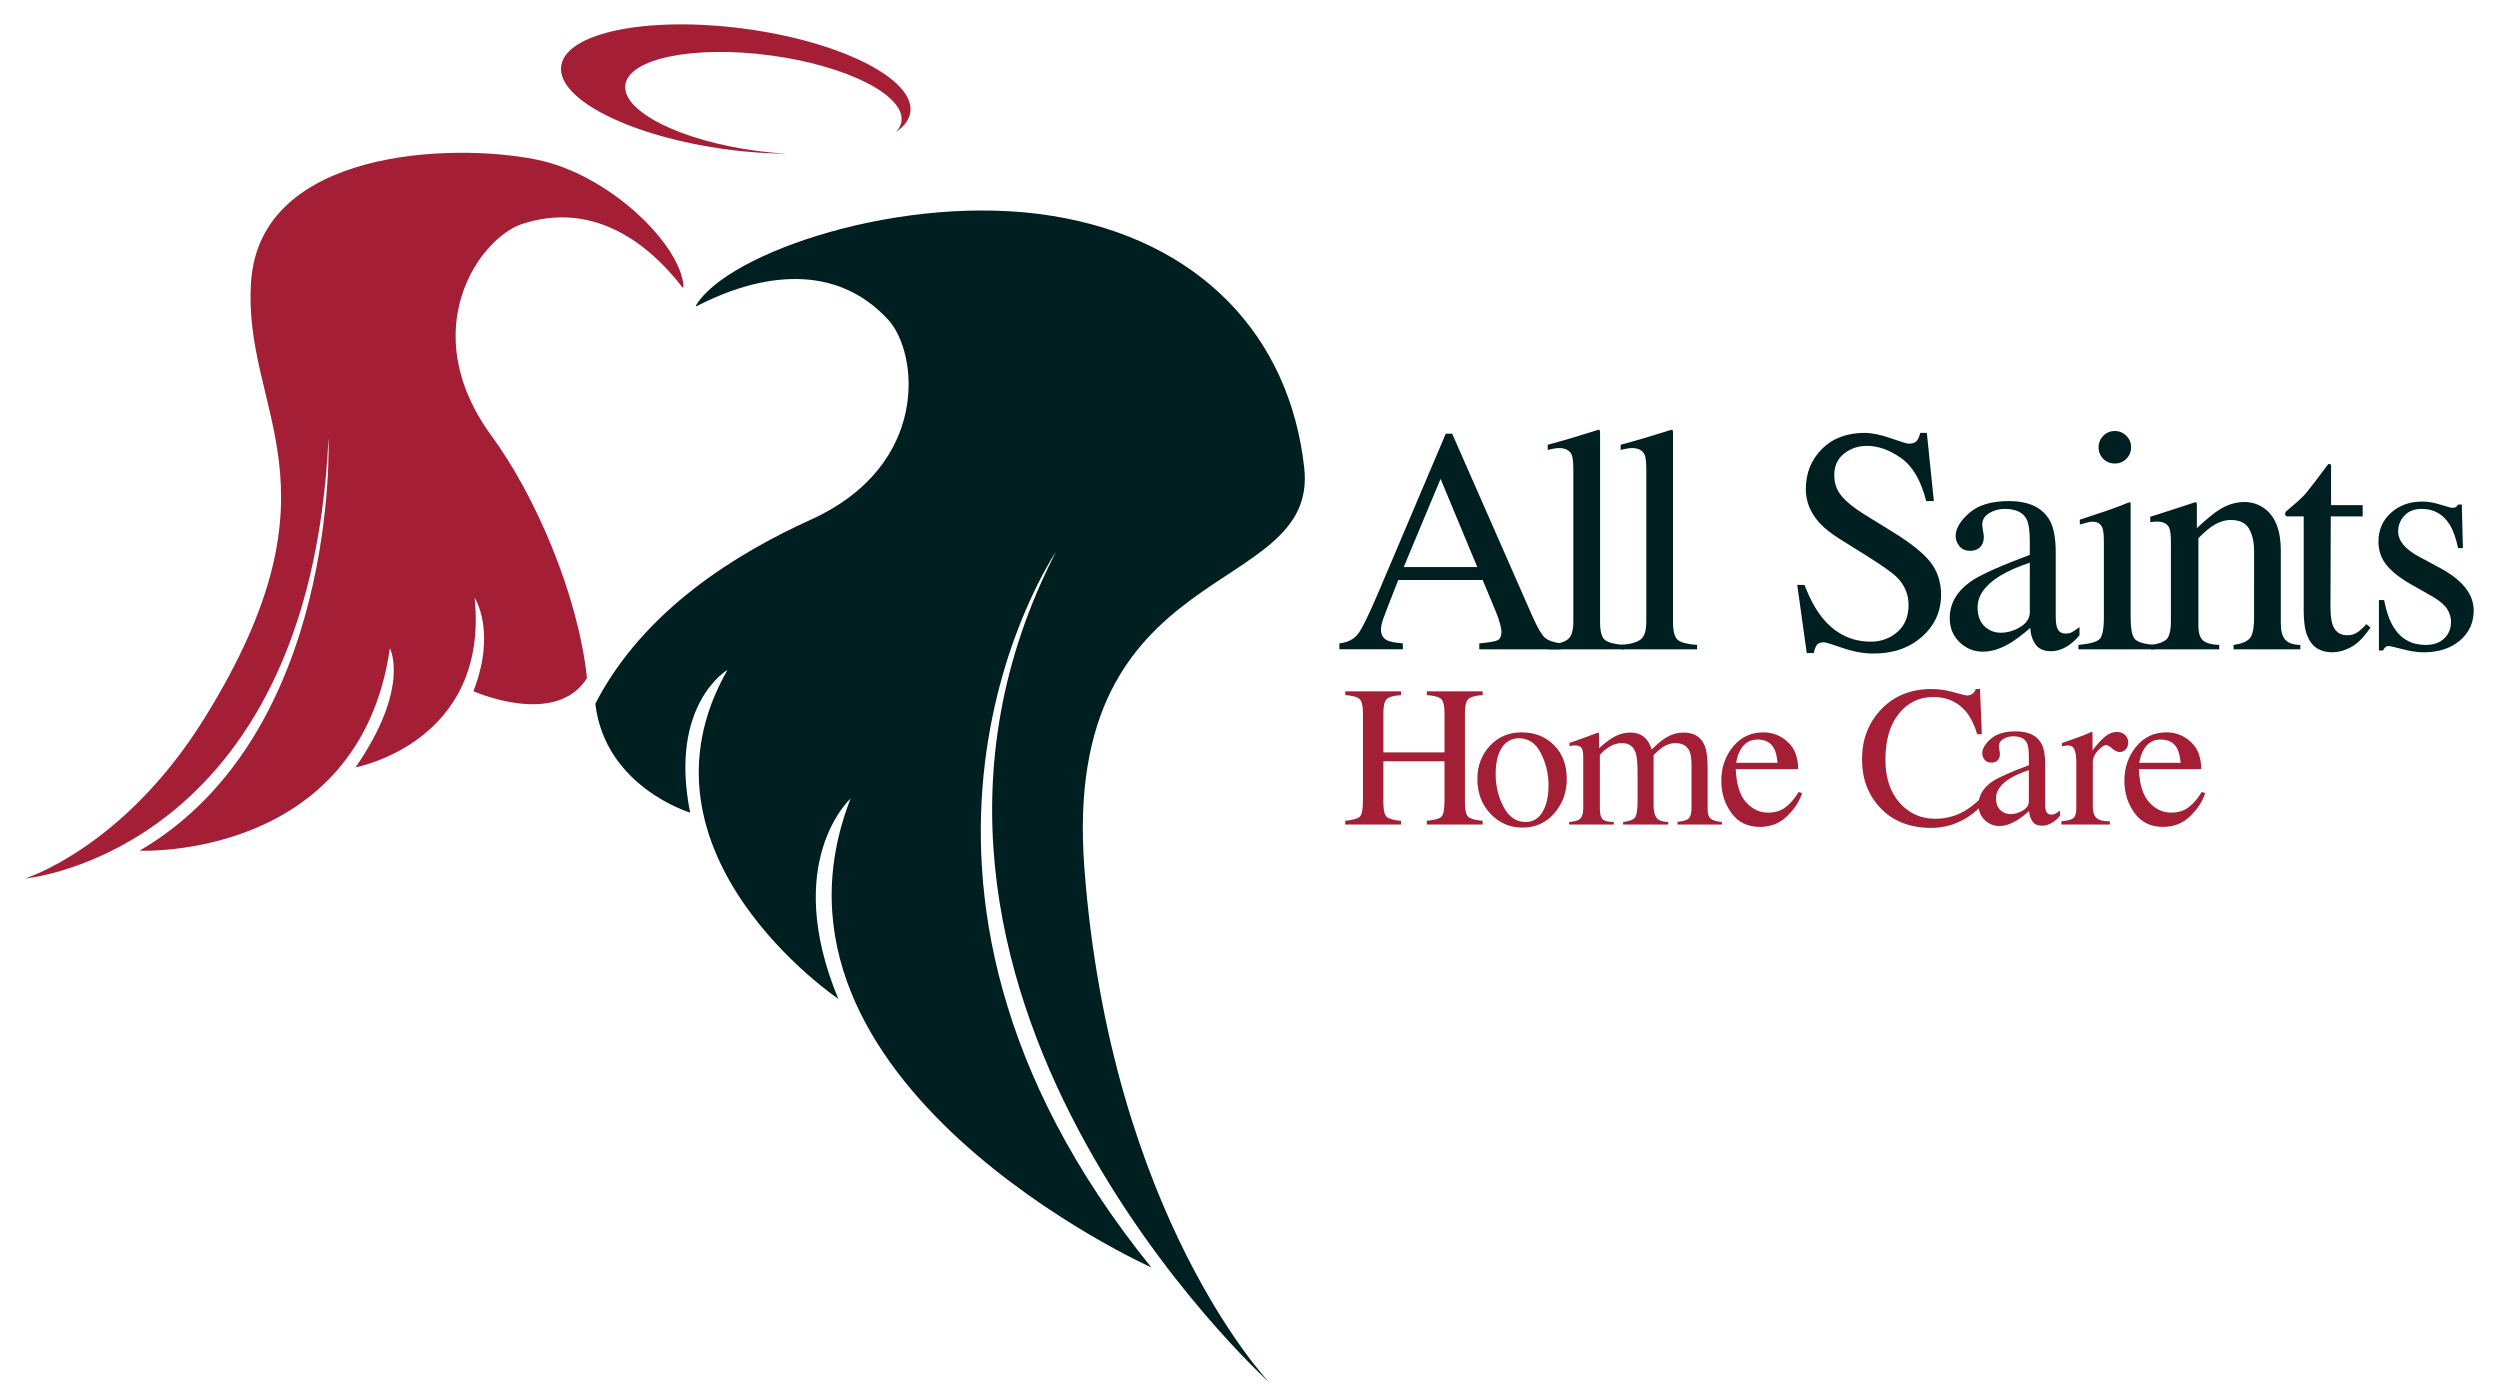
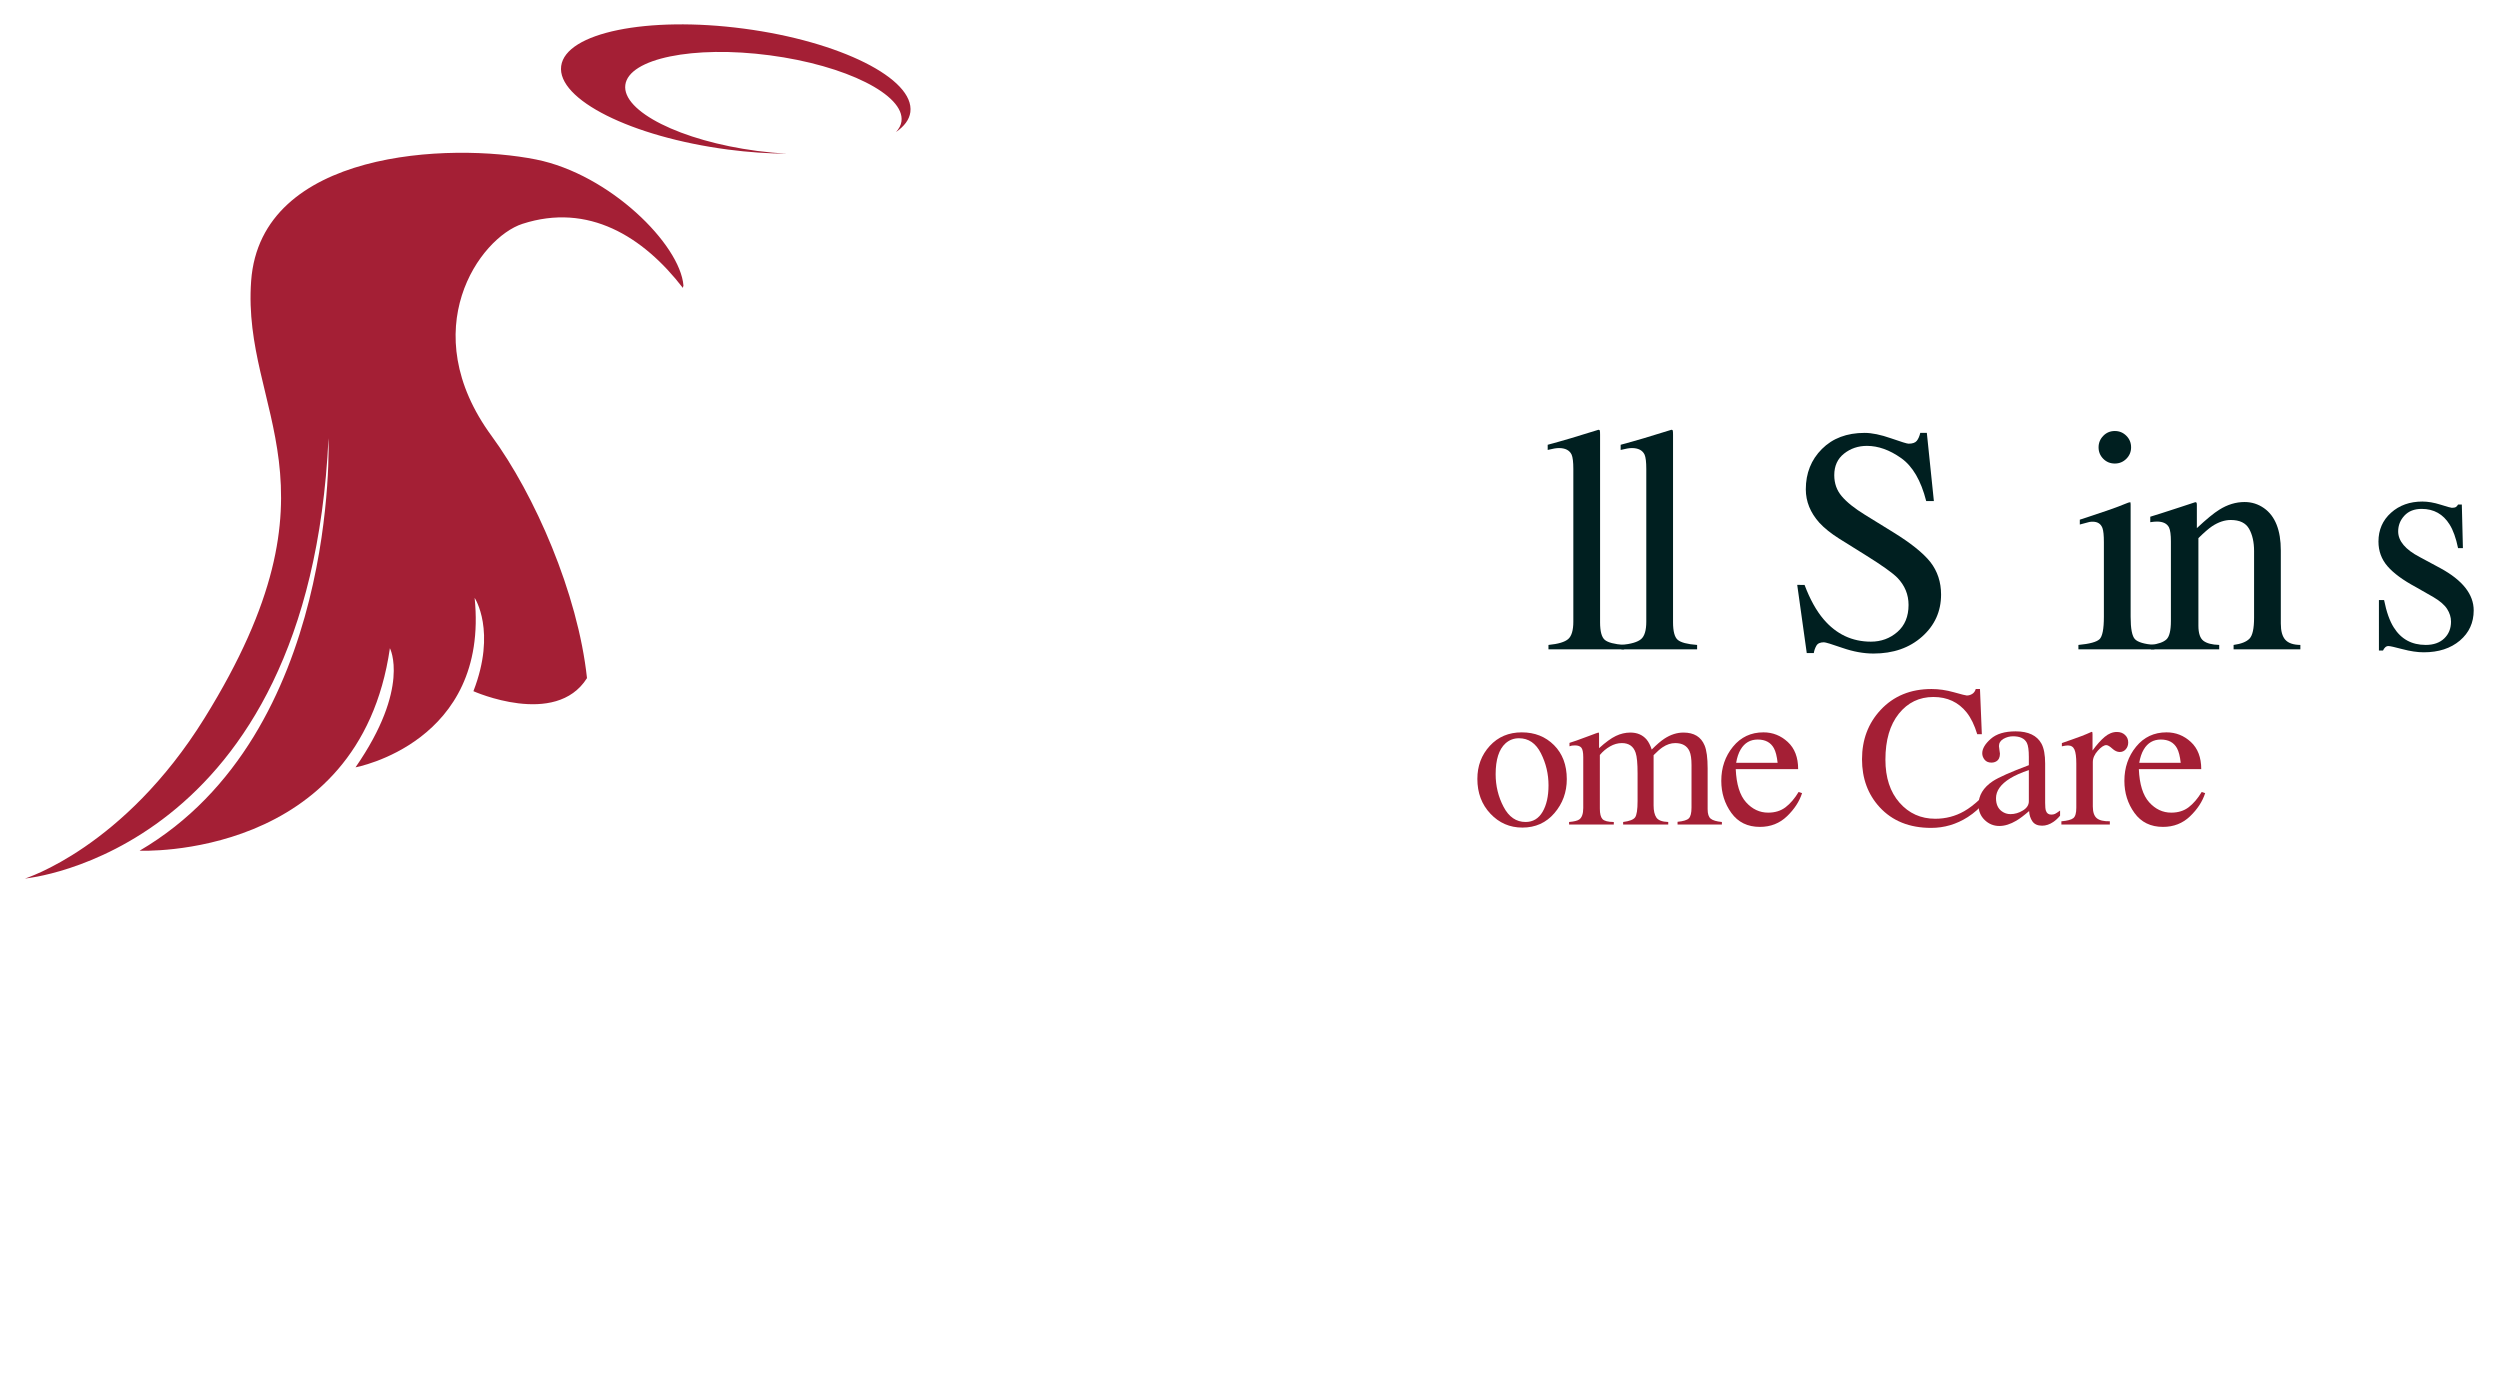
<svg xmlns="http://www.w3.org/2000/svg" version="1.1" id="Layer_1" x="0px" y="0px" viewBox="0 0 216.288 121.04" style="enable-background:new 0 0 216.288 121.04;" xml:space="preserve">
  <g>
    <path style="fill:#A41F35;" d="M42.538,37.727c-6.725-9.176-1.042-17.162,2.662-18.361c5.699-1.844,10.446,1.092,13.877,5.54   l0.052-0.204c-0.289-3.56-6.382-9.629-12.756-10.904c-7.403-1.48-23.832-0.837-24.646,10.517   c-0.814,11.354,8.552,17.533-4.037,37.819C10.725,73.36,2.161,76.006,2.161,76.006s24.56-2.185,26.26-38.092   c0,0,0.969,25.539-16.343,35.684c0,0,18.999,0.86,21.654-17.518c0,0,1.806,3.399-2.974,10.305c0,0,11.579-2.125,10.305-14.66   c0,0,1.912,2.868-0.106,8.074c0,0,7.115,3.177,9.827-1.133C49.992,51.321,46.251,42.794,42.538,37.727z" />
-     <path style="fill:#001F20;" d="M112.838,40.491c-1.248-11.418-9.036-19.751-21.816-21.816s-28.103,3.172-30.806,7.748l-0.015,0.053   c0.008,0.013,0.017,0.024,0.026,0.037c5.637-2.925,12.062-3.781,16.601,1.131c2.642,2.86,3.685,12.605-6.673,17.311   c-6.327,2.874-14.436,7.756-18.652,15.928c0.854,7.218,8.205,9.419,8.205,9.419c-1.873-9.366,3.232-12.349,3.232-12.349   c-9.072,15.876,9.585,28.464,9.585,28.464c-4.938-11.909,1.065-17.33,1.065-17.33c-9.585,24.592,26.018,40.566,26.018,40.566   c-27.389-33.855-8.252-61.909-8.252-61.909C71.986,85.369,109.8,119.59,109.8,119.59s-13.743-14.411-15.991-44.58   C91.794,47.959,114.086,51.909,112.838,40.491z" />
    <path style="fill:#A41F35;" d="M65.5,13.057c-6.597-0.87-11.701-3.428-11.4-5.712c0.301-2.285,5.894-3.431,12.491-2.561   c6.597,0.87,11.701,3.428,11.4,5.712c-0.044,0.336-0.216,0.645-0.476,0.929c0.712-0.494,1.158-1.071,1.244-1.726   c0.381-2.889-6.073-6.122-14.414-7.223S48.931,2.826,48.55,5.714c-0.381,2.889,6.073,6.122,14.414,7.223   c1.781,0.235,3.498,0.347,5.111,0.36C67.241,13.251,66.38,13.173,65.5,13.057z" />
    <g>
-       <path style="fill:#001F20;" d="M115.875,56.176v-0.514c0.712-0.08,1.247-0.348,1.603-0.804c0.356-0.456,0.967-1.703,1.832-3.741    l5.772-13.597h0.552l6.903,15.707c0.46,1.04,0.827,1.684,1.103,1.93c0.275,0.247,0.737,0.415,1.387,0.504v0.514h-7.046v-0.514    c0.809-0.072,1.331-0.159,1.566-0.262c0.234-0.103,0.352-0.357,0.352-0.761c0-0.135-0.045-0.372-0.136-0.714    c-0.09-0.341-0.216-0.7-0.379-1.077l-1.109-2.665h-7.303c-0.719,1.813-1.149,2.919-1.288,3.318s-0.21,0.716-0.21,0.949    c0,0.467,0.189,0.79,0.568,0.969c0.234,0.108,0.675,0.188,1.323,0.242v0.514H115.875z M127.808,49.06l-3.176-7.63l-3.189,7.63    H127.808z" />
      <path style="fill:#001F20;" d="M133.966,55.797c0.839-0.081,1.407-0.25,1.704-0.507c0.298-0.257,0.447-0.76,0.447-1.508V40.564    c0-0.595-0.05-1.006-0.148-1.231c-0.181-0.379-0.546-0.568-1.096-0.568c-0.126,0-0.264,0.014-0.413,0.04s-0.336,0.067-0.561,0.122    V38.48c1.217-0.325,2.683-0.758,4.397-1.299c0.063,0,0.102,0.027,0.115,0.081c0.014,0.054,0.02,0.171,0.02,0.352v16.221    c0,0.785,0.136,1.292,0.406,1.522s0.83,0.377,1.677,0.44v0.379h-6.548V55.797z" />
      <path style="fill:#001F20;" d="M140.278,55.797c0.839-0.081,1.408-0.25,1.705-0.507c0.298-0.257,0.446-0.76,0.446-1.508V40.564    c0-0.595-0.049-1.006-0.148-1.231c-0.18-0.379-0.546-0.568-1.096-0.568c-0.126,0-0.264,0.014-0.412,0.04    c-0.149,0.027-0.336,0.067-0.562,0.122V38.48c1.218-0.325,2.684-0.758,4.397-1.299c0.063,0,0.102,0.027,0.115,0.081    c0.013,0.054,0.02,0.171,0.02,0.352v16.221c0,0.785,0.136,1.292,0.406,1.522c0.271,0.23,0.83,0.377,1.677,0.44v0.379h-6.548    V55.797z" />
      <path style="fill:#001F20;" d="M156.121,50.602c0.469,1.245,1.018,2.237,1.648,2.976c1.099,1.29,2.463,1.935,4.094,1.935    c0.882,0,1.646-0.279,2.29-0.839c0.643-0.559,0.966-1.339,0.966-2.34c0-0.902-0.325-1.686-0.972-2.354    c-0.423-0.424-1.315-1.06-2.674-1.908l-2.363-1.475c-0.711-0.451-1.279-0.907-1.703-1.366c-0.785-0.875-1.177-1.84-1.177-2.895    c0-1.398,0.464-2.561,1.393-3.491c0.929-0.929,2.16-1.393,3.694-1.393c0.631,0,1.391,0.156,2.279,0.467    c0.888,0.311,1.396,0.467,1.522,0.467c0.342,0,0.579-0.081,0.71-0.244s0.233-0.392,0.304-0.69h0.568l0.609,5.899h-0.663    c-0.451-1.777-1.175-3.017-2.171-3.72c-0.996-0.703-1.982-1.055-2.956-1.055c-0.757,0-1.419,0.223-1.982,0.67    c-0.564,0.446-0.846,1.067-0.846,1.86c0,0.713,0.216,1.321,0.648,1.826c0.432,0.514,1.103,1.051,2.014,1.61l2.433,1.502    c1.523,0.938,2.597,1.799,3.222,2.584c0.616,0.794,0.924,1.731,0.924,2.814c0,1.452-0.549,2.665-1.644,3.639    c-1.096,0.974-2.496,1.461-4.2,1.461c-0.857,0-1.752-0.163-2.685-0.487c-0.934-0.325-1.468-0.487-1.604-0.487    c-0.324,0-0.543,0.099-0.655,0.298c-0.113,0.198-0.188,0.41-0.223,0.636h-0.609l-0.825-5.899H156.121z" />
-       <path style="fill:#001F20;" d="M170.643,50.21c0.83-0.541,2.485-1.276,4.965-2.205v-1.15c0-0.92-0.09-1.56-0.27-1.921    c-0.307-0.604-0.942-0.907-1.908-0.907c-0.46,0-0.897,0.118-1.312,0.352c-0.415,0.243-0.622,0.577-0.622,1.001    c0,0.108,0.022,0.291,0.067,0.548c0.045,0.257,0.067,0.422,0.067,0.494c0,0.505-0.167,0.857-0.501,1.055    c-0.189,0.117-0.415,0.176-0.676,0.176c-0.406,0-0.717-0.133-0.934-0.399c-0.216-0.266-0.325-0.561-0.325-0.886    c0-0.631,0.39-1.292,1.17-1.982s1.924-1.035,3.43-1.035c1.75,0,2.935,0.568,3.558,1.705c0.333,0.622,0.5,1.529,0.5,2.719V53.2    c0,0.523,0.037,0.884,0.109,1.082c0.117,0.352,0.361,0.528,0.731,0.528c0.207,0,0.379-0.032,0.514-0.095    c0.135-0.063,0.369-0.216,0.703-0.46v0.703c-0.288,0.352-0.6,0.641-0.933,0.866c-0.505,0.343-1.019,0.514-1.543,0.514    c-0.613,0-1.057-0.198-1.332-0.595c-0.276-0.397-0.426-0.87-0.454-1.42c-0.685,0.595-1.271,1.037-1.758,1.326    c-0.821,0.487-1.601,0.73-2.34,0.73c-0.776,0-1.448-0.272-2.016-0.819c-0.568-0.545-0.852-1.238-0.852-2.077    C168.681,52.176,169.335,51.085,170.643,50.21z M175.608,48.681c-1.037,0.343-1.893,0.722-2.57,1.136    c-1.299,0.803-1.948,1.714-1.948,2.733c0,0.821,0.271,1.425,0.812,1.813c0.352,0.252,0.744,0.379,1.177,0.379    c0.595,0,1.165-0.167,1.711-0.5c0.546-0.333,0.819-0.758,0.819-1.272V48.681z" />
      <path style="fill:#001F20;" d="M179.813,55.797c0.965-0.09,1.573-0.255,1.826-0.494c0.253-0.239,0.379-0.886,0.379-1.942v-6.453    c0-0.586-0.04-0.992-0.122-1.218c-0.136-0.37-0.419-0.555-0.852-0.555c-0.099,0-0.196,0.009-0.291,0.027    c-0.094,0.018-0.368,0.09-0.818,0.217v-0.419l0.582-0.189c1.578-0.514,2.679-0.902,3.301-1.164    c0.253-0.108,0.415-0.162,0.487-0.162c0.018,0.063,0.027,0.131,0.027,0.203v9.713c0,1.028,0.124,1.673,0.372,1.935    c0.248,0.262,0.81,0.429,1.685,0.501v0.379h-6.575V55.797z M181.964,37.707c0.27-0.278,0.604-0.418,1.001-0.418    c0.388,0,0.719,0.137,0.995,0.411c0.275,0.274,0.412,0.608,0.412,1.003c0,0.386-0.137,0.716-0.412,0.99    c-0.275,0.274-0.607,0.41-0.995,0.41c-0.397,0-0.731-0.137-1.001-0.41c-0.271-0.274-0.406-0.604-0.406-0.99    C181.558,38.318,181.693,37.986,181.964,37.707z" />
      <path style="fill:#001F20;" d="M186.085,55.797c0.641-0.081,1.089-0.241,1.346-0.48c0.256-0.239,0.385-0.773,0.385-1.603v-6.873    c0-0.572-0.054-0.975-0.162-1.208c-0.172-0.34-0.523-0.51-1.055-0.51c-0.081,0-0.164,0.005-0.25,0.014    c-0.086,0.009-0.191,0.023-0.318,0.041v-0.474c0.369-0.108,1.244-0.387,2.624-0.839l1.272-0.419c0.063,0,0.101,0.023,0.115,0.067    c0.014,0.045,0.02,0.108,0.02,0.19v1.989c0.828-0.776,1.476-1.308,1.945-1.596c0.702-0.442,1.431-0.663,2.187-0.663    c0.612,0,1.17,0.176,1.674,0.528c0.972,0.685,1.458,1.908,1.458,3.666v6.318c0,0.649,0.129,1.118,0.389,1.407    c0.26,0.289,0.694,0.437,1.302,0.446v0.379h-5.777v-0.379c0.658-0.09,1.118-0.273,1.38-0.548c0.261-0.275,0.392-0.872,0.392-1.793    V47.68c0-0.776-0.144-1.418-0.431-1.928c-0.287-0.51-0.816-0.765-1.587-0.765c-0.53,0-1.068,0.181-1.615,0.541    c-0.304,0.208-0.699,0.55-1.184,1.028v7.576c0,0.649,0.144,1.085,0.433,1.306c0.288,0.221,0.744,0.341,1.367,0.358v0.379h-5.912    V55.797z" />
-       <path style="fill:#001F20;" d="M204.408,43.702v0.974h-2.76l-0.027,7.793c0,0.685,0.058,1.204,0.176,1.556    c0.216,0.622,0.641,0.934,1.271,0.934c0.325,0,0.607-0.076,0.846-0.23c0.239-0.153,0.512-0.397,0.818-0.73l0.352,0.298    l-0.298,0.406c-0.469,0.631-0.965,1.078-1.488,1.339c-0.523,0.261-1.028,0.392-1.515,0.392c-1.065,0-1.786-0.473-2.165-1.421    c-0.207-0.514-0.312-1.226-0.312-2.137v-8.198h-1.474c-0.045-0.027-0.079-0.054-0.101-0.081c-0.023-0.027-0.034-0.063-0.034-0.108    c0-0.09,0.021-0.16,0.061-0.21c0.04-0.049,0.169-0.164,0.385-0.345c0.622-0.514,1.071-0.931,1.346-1.252    c0.275-0.32,0.922-1.165,1.941-2.536c0.117,0,0.188,0.009,0.21,0.027c0.022,0.018,0.034,0.086,0.034,0.203v3.328H204.408z" />
      <path style="fill:#001F20;" d="M205.812,51.914h0.447c0.206,1.028,0.486,1.817,0.837,2.367c0.63,1.01,1.552,1.515,2.767,1.515    c0.674,0,1.208-0.187,1.6-0.561c0.391-0.374,0.587-0.859,0.587-1.454c0-0.379-0.113-0.744-0.337-1.096    c-0.226-0.352-0.623-0.695-1.19-1.028l-1.516-0.866c-1.109-0.595-1.925-1.195-2.449-1.8c-0.523-0.604-0.785-1.317-0.785-2.137    c0-1.01,0.361-1.84,1.082-2.489c0.722-0.649,1.628-0.974,2.719-0.974c0.477,0,1.003,0.09,1.576,0.271s0.895,0.271,0.968,0.271    c0.163,0,0.279-0.023,0.352-0.068s0.135-0.117,0.19-0.216h0.325l0.094,3.774h-0.419c-0.181-0.875-0.424-1.556-0.731-2.043    c-0.56-0.902-1.366-1.353-2.421-1.353c-0.632,0-1.128,0.194-1.489,0.582c-0.361,0.388-0.541,0.844-0.541,1.366    c0,0.83,0.622,1.57,1.866,2.219l1.786,0.961c1.921,1.046,2.882,2.264,2.882,3.653c0,1.065-0.399,1.935-1.195,2.611    c-0.798,0.676-1.839,1.015-3.127,1.015c-0.54,0-1.152-0.09-1.837-0.271c-0.684-0.18-1.089-0.271-1.215-0.271    c-0.109,0-0.203,0.038-0.284,0.115c-0.081,0.077-0.144,0.169-0.189,0.277h-0.352V51.914z" />
    </g>
    <g>
-       <path style="fill:#A41F35;" d="M116.384,71.012c0.68-0.074,1.106-0.199,1.276-0.377c0.17-0.177,0.255-0.642,0.255-1.392v-7.542    c0-0.623-0.094-1.029-0.285-1.216c-0.19-0.187-0.605-0.303-1.246-0.349v-0.323h4.83v0.323c-0.637,0.045-1.052,0.162-1.243,0.349    c-0.192,0.187-0.288,0.593-0.288,1.216v3.392h5.288v-3.392c0-0.623-0.093-1.029-0.28-1.216c-0.187-0.187-0.603-0.303-1.25-0.349    v-0.323h4.829v0.323c-0.641,0.045-1.056,0.162-1.246,0.349c-0.19,0.187-0.285,0.593-0.285,1.216v7.746    c0,0.631,0.095,1.036,0.285,1.214c0.19,0.177,0.605,0.295,1.246,0.351v0.323h-4.829v-0.323c0.686-0.067,1.112-0.191,1.28-0.372    c0.167-0.18,0.25-0.646,0.25-1.396V65.86h-5.288v3.588c0,0.631,0.096,1.038,0.288,1.218c0.191,0.18,0.606,0.296,1.243,0.347v0.323    h-4.83V71.012z" />
      <path style="fill:#A41F35;" d="M128.89,64.529c0.717-0.78,1.639-1.169,2.767-1.169c1.123,0,2.052,0.369,2.789,1.106    c0.736,0.737,1.105,1.717,1.105,2.941c0,1.128-0.357,2.109-1.071,2.942c-0.714,0.833-1.638,1.25-2.771,1.25    c-1.088,0-2.01-0.399-2.764-1.199c-0.754-0.799-1.131-1.803-1.131-3.01C127.814,66.262,128.173,65.309,128.89,64.529z     M130.248,64.312c-0.568,0.516-0.852,1.406-0.852,2.67c0,1.009,0.228,1.951,0.686,2.823c0.456,0.873,1.092,1.309,1.903,1.309    c0.637,0,1.127-0.292,1.47-0.876s0.515-1.349,0.515-2.296c0-0.98-0.219-1.905-0.657-2.771c-0.437-0.868-1.07-1.301-1.9-1.301    C130.966,63.87,130.577,64.018,130.248,64.312z" />
      <path style="fill:#A41F35;" d="M135.75,71.114c0.442-0.039,0.736-0.113,0.884-0.221c0.226-0.164,0.341-0.493,0.341-0.987v-4.396    c0-0.42-0.056-0.695-0.166-0.825c-0.11-0.13-0.293-0.196-0.548-0.196c-0.12,0-0.209,0.006-0.269,0.017    c-0.059,0.012-0.129,0.031-0.208,0.06V64.27l0.612-0.204c0.221-0.074,0.584-0.207,1.088-0.399c0.505-0.193,0.771-0.289,0.8-0.289    c0.028,0,0.045,0.014,0.05,0.042c0.006,0.028,0.009,0.082,0.009,0.161v1.148c0.561-0.51,1.046-0.863,1.454-1.058    s0.827-0.293,1.258-0.293c0.583,0,1.049,0.198,1.395,0.595c0.181,0.215,0.331,0.507,0.45,0.876    c0.42-0.425,0.785-0.739,1.097-0.944c0.538-0.352,1.088-0.527,1.649-0.527c0.913,0,1.522,0.371,1.828,1.114    c0.175,0.42,0.263,1.083,0.263,1.99v3.529c0,0.403,0.089,0.676,0.268,0.82c0.178,0.145,0.499,0.239,0.965,0.285v0.221h-3.835    v-0.238c0.493-0.045,0.818-0.144,0.974-0.297c0.155-0.153,0.233-0.465,0.233-0.936V66.2c0-0.55-0.059-0.955-0.178-1.215    c-0.21-0.464-0.621-0.697-1.233-0.697c-0.368,0-0.734,0.121-1.097,0.365c-0.21,0.142-0.468,0.369-0.773,0.68v4.353    c0,0.459,0.08,0.808,0.242,1.046c0.162,0.238,0.503,0.365,1.025,0.382v0.221h-3.902v-0.221c0.538-0.068,0.881-0.198,1.028-0.391    c0.147-0.193,0.221-0.669,0.221-1.428v-2.376c0-0.871-0.056-1.471-0.169-1.798c-0.188-0.556-0.584-0.833-1.19-0.833    c-0.346,0-0.686,0.094-1.021,0.285c-0.334,0.19-0.629,0.437-0.884,0.744v4.651c0,0.431,0.075,0.729,0.225,0.893    c0.15,0.164,0.477,0.25,0.982,0.255v0.221h-3.869V71.114z" />
      <path style="fill:#A41F35;" d="M154.666,64.189c0.601,0.553,0.901,1.336,0.901,2.351h-5.399c0.056,1.312,0.353,2.268,0.892,2.867    s1.177,0.899,1.913,0.899c0.595,0,1.097-0.156,1.505-0.467c0.408-0.311,0.785-0.752,1.131-1.323l0.298,0.102    c-0.233,0.722-0.667,1.389-1.305,2.001c-0.637,0.614-1.419,0.92-2.343,0.92c-1.065,0-1.889-0.403-2.47-1.208    c-0.58-0.804-0.871-1.731-0.871-2.78c0-1.139,0.337-2.123,1.012-2.951c0.674-0.827,1.552-1.241,2.635-1.241    C153.366,63.36,154.065,63.636,154.666,64.189z M150.594,64.839c-0.182,0.306-0.312,0.691-0.391,1.157h3.588    c-0.062-0.567-0.169-0.989-0.323-1.267c-0.277-0.499-0.742-0.748-1.394-0.748C151.427,63.981,150.934,64.267,150.594,64.839z" />
      <path style="fill:#A41F35;" d="M169.044,59.891c0.663,0.187,1.034,0.281,1.114,0.281c0.164,0,0.32-0.045,0.468-0.136    c0.147-0.091,0.25-0.233,0.307-0.425h0.366l0.161,3.911h-0.399c-0.233-0.776-0.536-1.403-0.911-1.879    c-0.714-0.896-1.675-1.343-2.882-1.343c-1.219,0-2.215,0.482-2.989,1.445c-0.774,0.964-1.161,2.29-1.161,3.979    c0,1.554,0.407,2.794,1.22,3.72c0.813,0.927,1.844,1.39,3.091,1.39c0.901,0,1.731-0.215,2.491-0.646    c0.437-0.244,0.915-0.612,1.437-1.106l0.323,0.323c-0.386,0.488-0.865,0.915-1.437,1.284c-0.975,0.624-2.032,0.936-3.172,0.936    c-1.87,0-3.356-0.598-4.456-1.794c-1.014-1.106-1.522-2.486-1.522-4.141c0-1.695,0.536-3.118,1.608-4.269    c1.128-1.207,2.595-1.811,4.404-1.811C167.735,59.61,168.381,59.704,169.044,59.891z" />
      <path style="fill:#A41F35;" d="M172.405,67.586c0.522-0.34,1.561-0.802,3.121-1.386v-0.722c0-0.579-0.057-0.981-0.171-1.208    c-0.193-0.38-0.592-0.57-1.199-0.57c-0.289,0-0.564,0.074-0.825,0.221c-0.261,0.153-0.391,0.363-0.391,0.629    c0,0.068,0.015,0.183,0.043,0.344c0.028,0.162,0.043,0.265,0.043,0.31c0,0.318-0.106,0.539-0.315,0.663    c-0.119,0.074-0.26,0.11-0.425,0.11c-0.255,0-0.451-0.083-0.587-0.251c-0.136-0.167-0.204-0.353-0.204-0.557    c0-0.397,0.245-0.812,0.736-1.246c0.49-0.434,1.209-0.65,2.155-0.65c1.1,0,1.846,0.357,2.236,1.071    c0.209,0.391,0.315,0.961,0.315,1.709v3.41c0,0.329,0.022,0.555,0.067,0.68c0.074,0.221,0.227,0.332,0.46,0.332    c0.131,0,0.238-0.02,0.323-0.06c0.085-0.04,0.232-0.136,0.442-0.289v0.442c-0.182,0.221-0.377,0.402-0.587,0.544    c-0.318,0.215-0.641,0.323-0.969,0.323c-0.385,0-0.664-0.125-0.838-0.374c-0.172-0.249-0.268-0.547-0.285-0.893    c-0.431,0.374-0.799,0.652-1.105,0.833c-0.517,0.306-1.006,0.459-1.471,0.459c-0.487,0-0.909-0.171-1.266-0.514    c-0.357-0.343-0.536-0.778-0.536-1.305C171.171,68.821,171.583,68.136,172.405,67.586z M175.525,66.625    c-0.652,0.216-1.19,0.454-1.616,0.715c-0.816,0.504-1.224,1.077-1.224,1.717c0,0.515,0.17,0.895,0.51,1.139    c0.221,0.158,0.468,0.238,0.74,0.238c0.374,0,0.733-0.105,1.076-0.315c0.343-0.21,0.515-0.476,0.515-0.799V66.625z" />
      <path style="fill:#A41F35;" d="M178.339,71.055c0.522-0.045,0.868-0.137,1.038-0.276c0.17-0.139,0.255-0.435,0.255-0.888v-3.835    c0-0.561-0.052-0.962-0.157-1.203c-0.105-0.241-0.296-0.361-0.574-0.361c-0.057,0-0.132,0.007-0.225,0.021    c-0.094,0.014-0.191,0.033-0.293,0.055v-0.28c0.322-0.114,0.652-0.23,0.992-0.349c0.339-0.119,0.573-0.204,0.703-0.255    c0.282-0.108,0.574-0.23,0.873-0.366c0.04,0,0.063,0.014,0.072,0.042c0.009,0.028,0.013,0.088,0.013,0.179v1.395    c0.364-0.504,0.715-0.898,1.053-1.182c0.338-0.283,0.689-0.425,1.053-0.425c0.29,0,0.525,0.087,0.707,0.259    c0.182,0.173,0.274,0.39,0.274,0.65c0,0.233-0.07,0.428-0.209,0.587c-0.139,0.158-0.313,0.238-0.523,0.238    c-0.216,0-0.433-0.099-0.65-0.298c-0.218-0.199-0.39-0.298-0.515-0.298c-0.198,0-0.442,0.16-0.731,0.48    c-0.29,0.321-0.434,0.651-0.434,0.991v3.835c0,0.487,0.114,0.826,0.341,1.016c0.226,0.19,0.604,0.279,1.131,0.268v0.28h-4.192    V71.055z" />
      <path style="fill:#A41F35;" d="M189.54,64.189c0.6,0.553,0.901,1.336,0.901,2.351h-5.399c0.056,1.312,0.354,2.268,0.893,2.867    s1.176,0.899,1.913,0.899c0.595,0,1.097-0.156,1.504-0.467c0.409-0.311,0.785-0.752,1.131-1.323l0.297,0.102    c-0.232,0.722-0.667,1.389-1.304,2.001c-0.638,0.614-1.419,0.92-2.343,0.92c-1.066,0-1.889-0.403-2.47-1.208    c-0.581-0.804-0.871-1.731-0.871-2.78c0-1.139,0.337-2.123,1.012-2.951c0.674-0.827,1.553-1.241,2.635-1.241    C188.24,63.36,188.939,63.636,189.54,64.189z M185.468,64.839c-0.182,0.306-0.312,0.691-0.391,1.157h3.588    c-0.063-0.567-0.17-0.989-0.323-1.267c-0.278-0.499-0.743-0.748-1.395-0.748C186.301,63.981,185.807,64.267,185.468,64.839z" />
    </g>
  </g>
  <g>
</g>
  <g>
</g>
  <g>
</g>
  <g>
</g>
  <g>
</g>
  <g>
</g>
</svg>